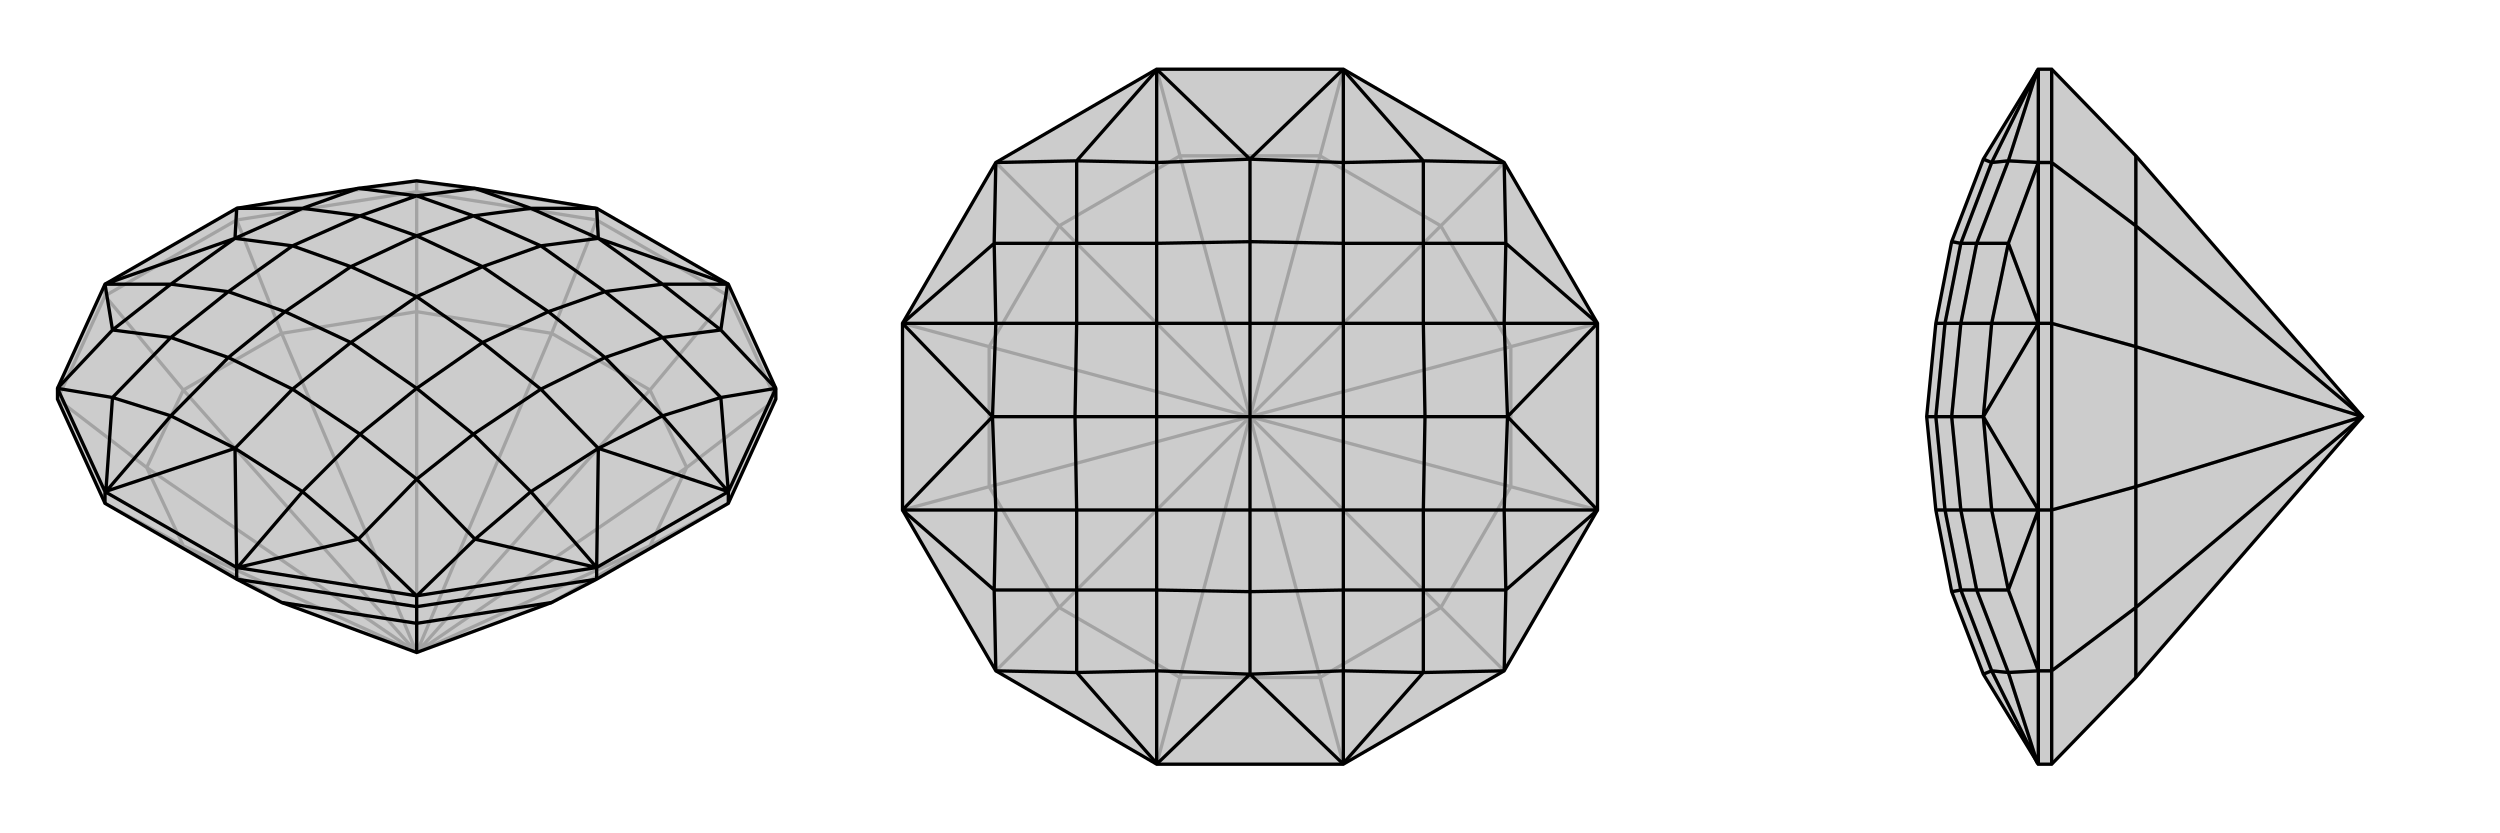
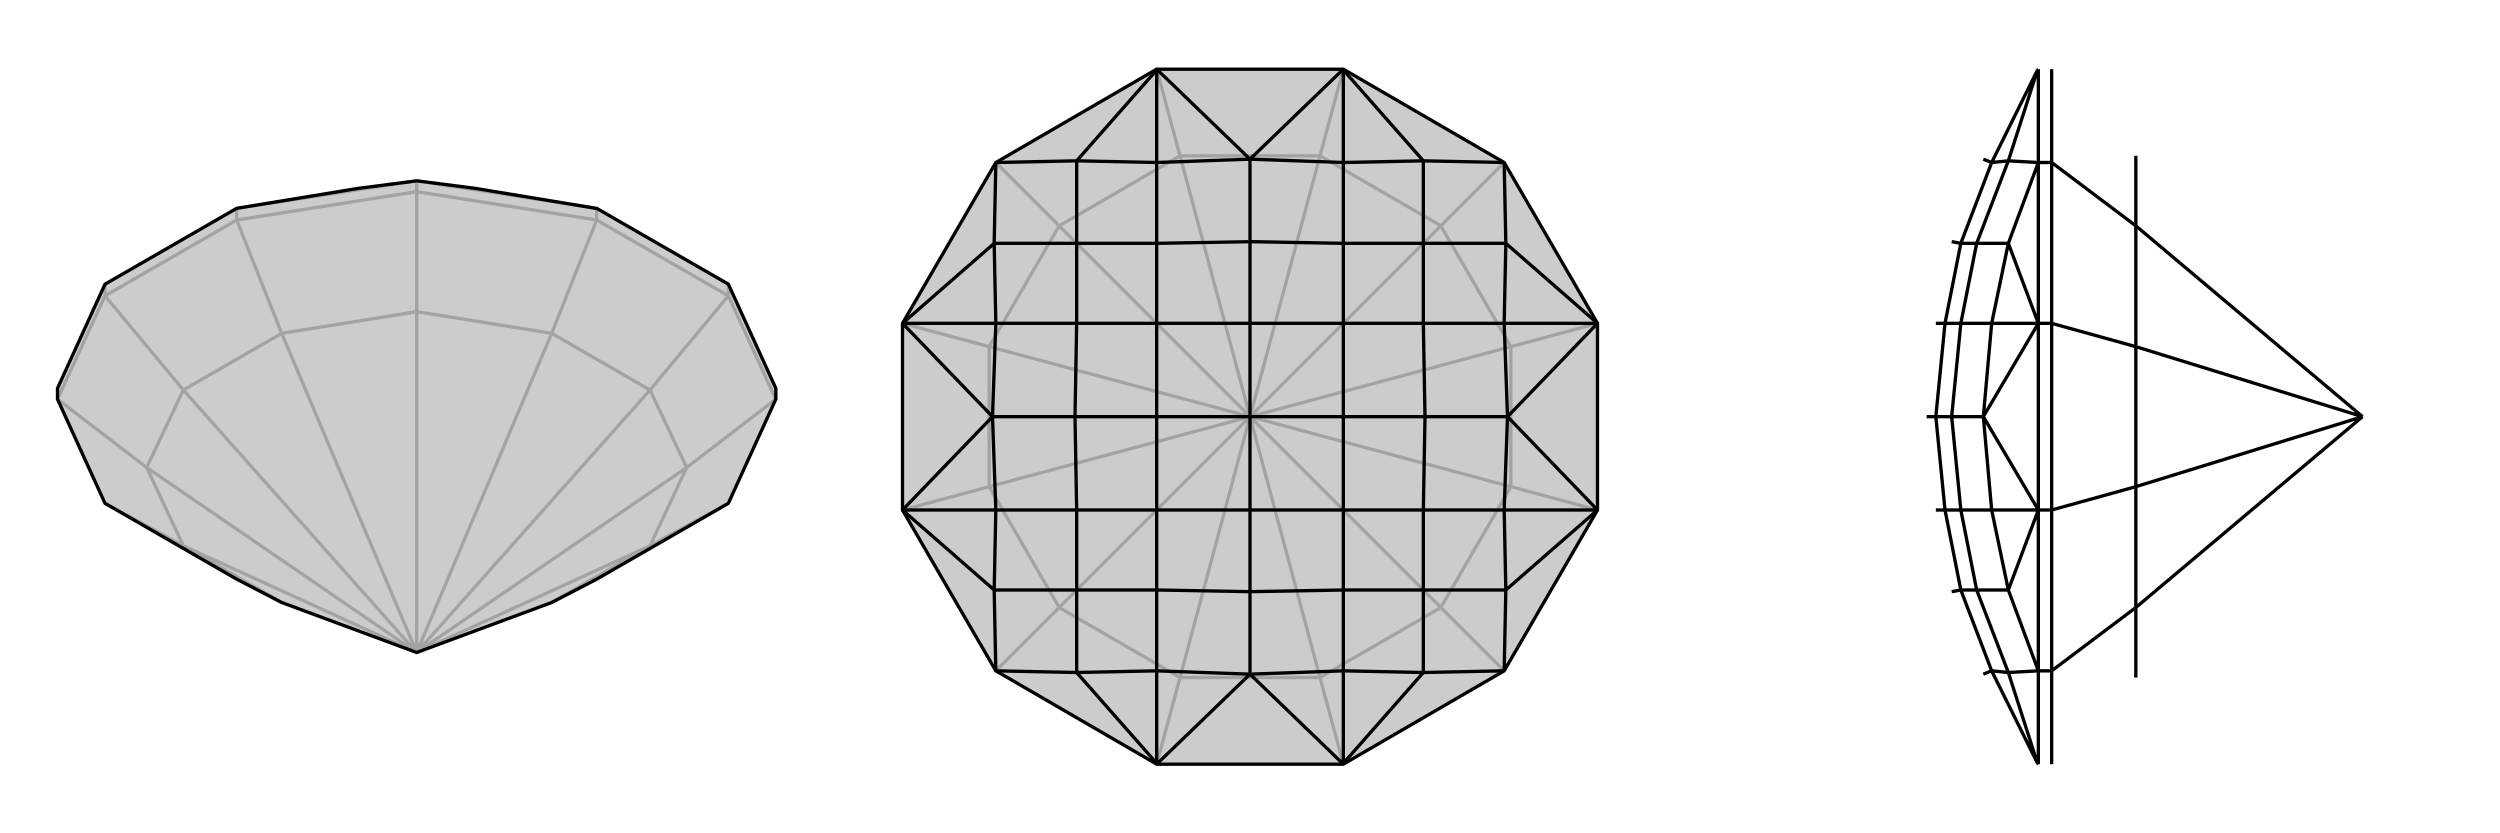
<svg xmlns="http://www.w3.org/2000/svg" viewBox="0 0 3000 1000">
  <g stroke="currentColor" stroke-width="4" fill="none" transform="translate(0 10)">
    <path fill="currentColor" stroke="none" fill-opacity=".2" d="M338,713L284,685L126,594L69,469L69,456L126,331L284,240L430,216L500,207L570,216L715,240L716,240L874,331L931,456L931,469L874,594L716,685L662,713L500,773z" />
    <path stroke-opacity=".2" d="M220,645L126,594M662,390L716,254M780,458L874,345M176,551L69,469M500,364L500,220M824,551L931,469M220,458L126,345M338,390L284,254M780,645L874,594M220,645L338,713M662,390L780,458M220,645L176,551M220,645L500,773M662,390L500,364M662,390L500,773M780,458L824,551M500,773L780,458M176,551L220,458M500,773L176,551M500,364L338,390M500,773L500,364M824,551L780,645M500,773L824,551M220,458L338,390M500,773L220,458M500,773L338,390M780,645L662,713M500,773L780,645M716,254L874,345M716,254L500,220M716,254L716,240M874,345L931,469M874,345L874,331M69,469L126,345M500,220L284,254M500,220L500,207M126,345L284,254M126,345L126,331M284,254L284,240M500,207L716,240M500,207L284,240" />
    <path d="M338,713L284,685L126,594L69,469L69,456L126,331L284,240L430,216L500,207L570,216L715,240L716,240L874,331L931,456L931,469L874,594L716,685L662,713L500,773z" />
-     <path d="M500,738L500,718M338,713L500,738M500,738L662,713M500,773L500,738M126,594L126,580M284,685L500,718M284,685L284,671M500,718L716,685M500,718L500,705M874,594L874,580M716,685L716,671M284,671L126,580M500,705L284,671M69,456L126,580M931,456L874,580M500,705L716,671M874,580L716,671M874,331L718,276M874,331L873,331M284,671L282,528M284,671L285,671M126,580L282,528M126,580L127,580M716,240L718,276M873,331L865,386M873,331L795,331M285,671L430,637M285,671L363,580M127,580L135,467M127,580L205,489M715,240L637,240M718,276L795,331M282,528L363,580M282,528L205,489M282,528L351,457M718,276L637,240M718,276L649,285M865,386L795,331M795,331L726,340M430,637L363,580M363,580L432,511M135,467L205,489M205,489L274,419M570,216L637,240M637,240L568,249M931,456L865,386M931,456L865,467M865,386L795,395M500,705L430,637M500,705L570,637M430,637L500,565M69,456L135,467M69,456L135,386M135,467L205,395M570,216L500,225M649,285L726,340M351,457L432,511M351,457L274,419M351,457L421,401M649,285L568,249M649,285L579,310M726,340L795,395M726,340L658,364M432,511L500,565M432,511L500,456M274,419L205,395M274,419L342,364M568,249L500,225M568,249L500,273M865,467L795,395M795,395L726,419M570,637L500,565M500,565L568,511M135,386L205,395M205,395L274,340M430,216L500,225M500,225L432,249M865,467L874,580M865,467L795,489M570,637L716,671M570,637L637,580M135,386L126,331M135,386L205,331M430,216L363,240M579,310L658,364M421,401L500,456M500,346L579,401M421,401L342,364M421,401L500,346M579,310L500,273M579,310L500,346M500,346L421,310M658,364L726,419M658,364L579,401M500,456L568,511M579,401L500,456M579,401L649,457M342,364L274,340M342,364L421,310M500,273L432,249M421,310L500,273M421,310L351,285M726,419L795,489M726,419L649,457M568,511L637,580M649,457L568,511M649,457L718,528M274,340L205,331M274,340L351,285M432,249L363,240M351,285L432,249M351,285L282,276M874,580L718,528M874,580L795,489M795,489L718,528M718,528L716,671M716,671L637,580M718,528L637,580M126,331L282,276M126,331L205,331M205,331L282,276M282,276L284,240M284,240L363,240M282,276L363,240" />
  </g>
  <g stroke="currentColor" stroke-width="4" fill="none" transform="translate(1000 0)">
    <path fill="currentColor" stroke="none" fill-opacity=".2" d="M612,83L388,83L195,195L83,388L83,612L195,805L388,917L612,917L805,805L917,612L917,388L805,195z" />
    <path stroke-opacity=".2" d="M416,813L388,917M416,187L388,83M584,187L612,83M584,813L612,917M271,729L195,805M271,271L195,195M729,271L805,195M729,729L805,805M187,584L83,612M187,416L83,388M813,416L917,388M813,584L917,612M416,813L584,813M416,187L584,187M416,813L271,729M416,813L500,500M416,187L271,271M416,187L500,500M584,187L729,271M500,500L584,187M584,813L729,729M500,500L584,813M271,729L187,584M500,500L271,729M271,271L187,416M500,500L271,271M729,271L813,416M500,500L729,271M729,729L813,584M500,500L729,729M187,584L187,416M500,500L187,584M500,500L187,416M813,416L813,584M500,500L813,416M500,500L813,584" />
    <path d="M612,83L388,83L195,195L83,388L83,612L195,805L388,917L612,917L805,805L917,612L917,388L805,195z" />
    <path d="M612,83L500,191M612,83L612,84M612,917L500,809M612,917L612,916M388,917L500,809M388,917L388,916M388,83L500,191M388,83L388,84M612,84L708,193M612,84L612,195M612,916L708,807M612,916L612,805M388,916L292,807M388,916L388,805M388,84L292,193M388,84L388,195M500,191L612,195M500,809L612,805M500,809L388,805M500,809L500,710M500,191L388,195M500,191L500,290M708,193L612,195M612,195L612,292M708,807L612,805M612,805L612,708M292,807L388,805M388,805L388,708M292,193L388,195M388,195L388,292M805,195L708,193M805,195L807,292M708,193L708,292M805,805L708,807M805,805L807,708M708,807L708,708M195,805L292,807M195,805L193,708M292,807L292,708M195,195L292,193M195,195L193,292M292,193L292,292M500,290L612,292M500,710L612,708M500,710L388,708M500,710L500,612M500,290L388,292M500,290L500,388M612,292L708,292M612,292L612,388M612,708L708,708M612,708L612,612M388,708L292,708M388,708L388,612M388,292L292,292M388,292L388,388M807,292L708,292M708,292L708,388M807,708L708,708M708,708L708,612M193,708L292,708M292,708L292,612M193,292L292,292M292,292L292,388M807,292L917,388M807,292L805,388M807,708L917,612M807,708L805,612M193,708L83,612M193,708L195,612M193,292L83,388M193,292L195,388M500,388L612,388M500,612L612,612M500,500L612,500M500,612L388,612M500,612L500,500M500,388L388,388M500,388L500,500M500,500L388,500M612,388L708,388M612,388L612,500M612,612L708,612M612,500L612,612M612,500L710,500M388,612L292,612M388,612L388,500M388,388L292,388M388,500L388,388M388,500L290,500M708,388L805,388M708,388L710,500M708,612L805,612M710,500L708,612M710,500L809,500M292,612L195,612M292,612L290,500M292,388L195,388M290,500L292,388M290,500L191,500M917,388L809,500M917,388L805,388M805,388L809,500M809,500L917,612M917,612L805,612M809,500L805,612M83,612L191,500M83,612L195,612M195,612L191,500M191,500L83,388M83,388L195,388M191,500L195,388" />
  </g>
  <g stroke="currentColor" stroke-width="4" fill="none" transform="translate(2000 0)">
-     <path fill="currentColor" stroke="none" fill-opacity=".2" d="M563,187L462,83L446,83L380,191L342,290L323,388L312,500L323,612L342,710L380,809L446,917L462,917L563,813L835,500z" />
-     <path stroke-opacity=".2" d="M563,729L462,805M563,271L462,195M563,584L462,612M563,416L462,388M563,813L563,729M563,187L563,271M563,729L563,584M835,500L563,729M563,271L563,416M835,500L563,271M563,584L563,416M835,500L563,584M835,500L563,416M462,917L462,805M462,83L462,195M462,805L462,612M462,805L446,805M462,195L462,388M462,195L446,195M462,612L462,388M462,612L446,612M462,388L446,388M446,805L446,917M446,195L446,83M446,805L446,612M446,195L446,388M446,612L446,388M446,917L445,916M446,83L445,84M445,916L410,807M445,916L390,805M445,84L410,193M445,84L390,195M380,809L390,805M380,191L390,195M410,807L390,805M390,805L353,708M410,193L390,195M390,195L353,292M446,805L410,807M446,805L410,708M410,807L372,708M446,195L410,193M446,195L410,292M410,193L372,292M342,710L353,708M342,290L353,292M353,708L372,708M353,708L334,612M353,292L372,292M353,292L334,388M410,708L372,708M372,708L353,612M410,292L372,292M372,292L353,388M410,708L446,612M410,708L390,612M410,292L446,388M410,292L390,388M323,612L334,612M323,388L334,388M312,500L323,500M334,612L353,612M334,612L323,500M334,388L353,388M323,500L334,388M323,500L342,500M353,612L390,612M353,612L342,500M353,388L390,388M342,500L353,388M342,500L380,500M446,612L380,500M446,612L390,612M390,612L380,500M380,500L446,388M446,388L390,388M380,500L390,388" />
-     <path d="M563,187L462,83L446,83L380,191L342,290L323,388L312,500L323,612L342,710L380,809L446,917L462,917L563,813L835,500z" />
    <path d="M563,271L462,195M563,729L462,805M563,416L462,388M563,584L462,612M563,187L563,271M563,813L563,729M563,271L563,416M835,500L563,271M563,729L563,584M835,500L563,729M563,416L563,584M835,500L563,416M835,500L563,584M462,83L462,195M462,917L462,805M462,195L462,388M462,195L446,195M462,805L462,612M462,805L446,805M462,388L462,612M462,388L446,388M462,612L446,612M446,195L446,83M446,805L446,917M446,195L446,388M446,805L446,612M446,388L446,612M446,83L445,84M446,917L445,916M445,84L410,193M445,84L390,195M445,916L410,807M445,916L390,805M380,191L390,195M380,809L390,805M410,193L390,195M390,195L353,292M410,807L390,805M390,805L353,708M446,195L410,193M446,195L410,292M410,193L372,292M446,805L410,807M446,805L410,708M410,807L372,708M342,290L353,292M342,710L353,708M353,292L372,292M353,292L334,388M353,708L372,708M353,708L334,612M410,292L372,292M372,292L353,388M410,708L372,708M372,708L353,612M410,292L446,388M410,292L390,388M410,708L446,612M410,708L390,612M323,388L334,388M323,612L334,612M312,500L323,500M334,388L353,388M334,388L323,500M334,612L353,612M323,500L334,612M323,500L342,500M353,388L390,388M353,388L342,500M353,612L390,612M342,500L353,612M342,500L380,500M446,388L380,500M446,388L390,388M390,388L380,500M380,500L446,612M446,612L390,612M380,500L390,612" />
  </g>
</svg>